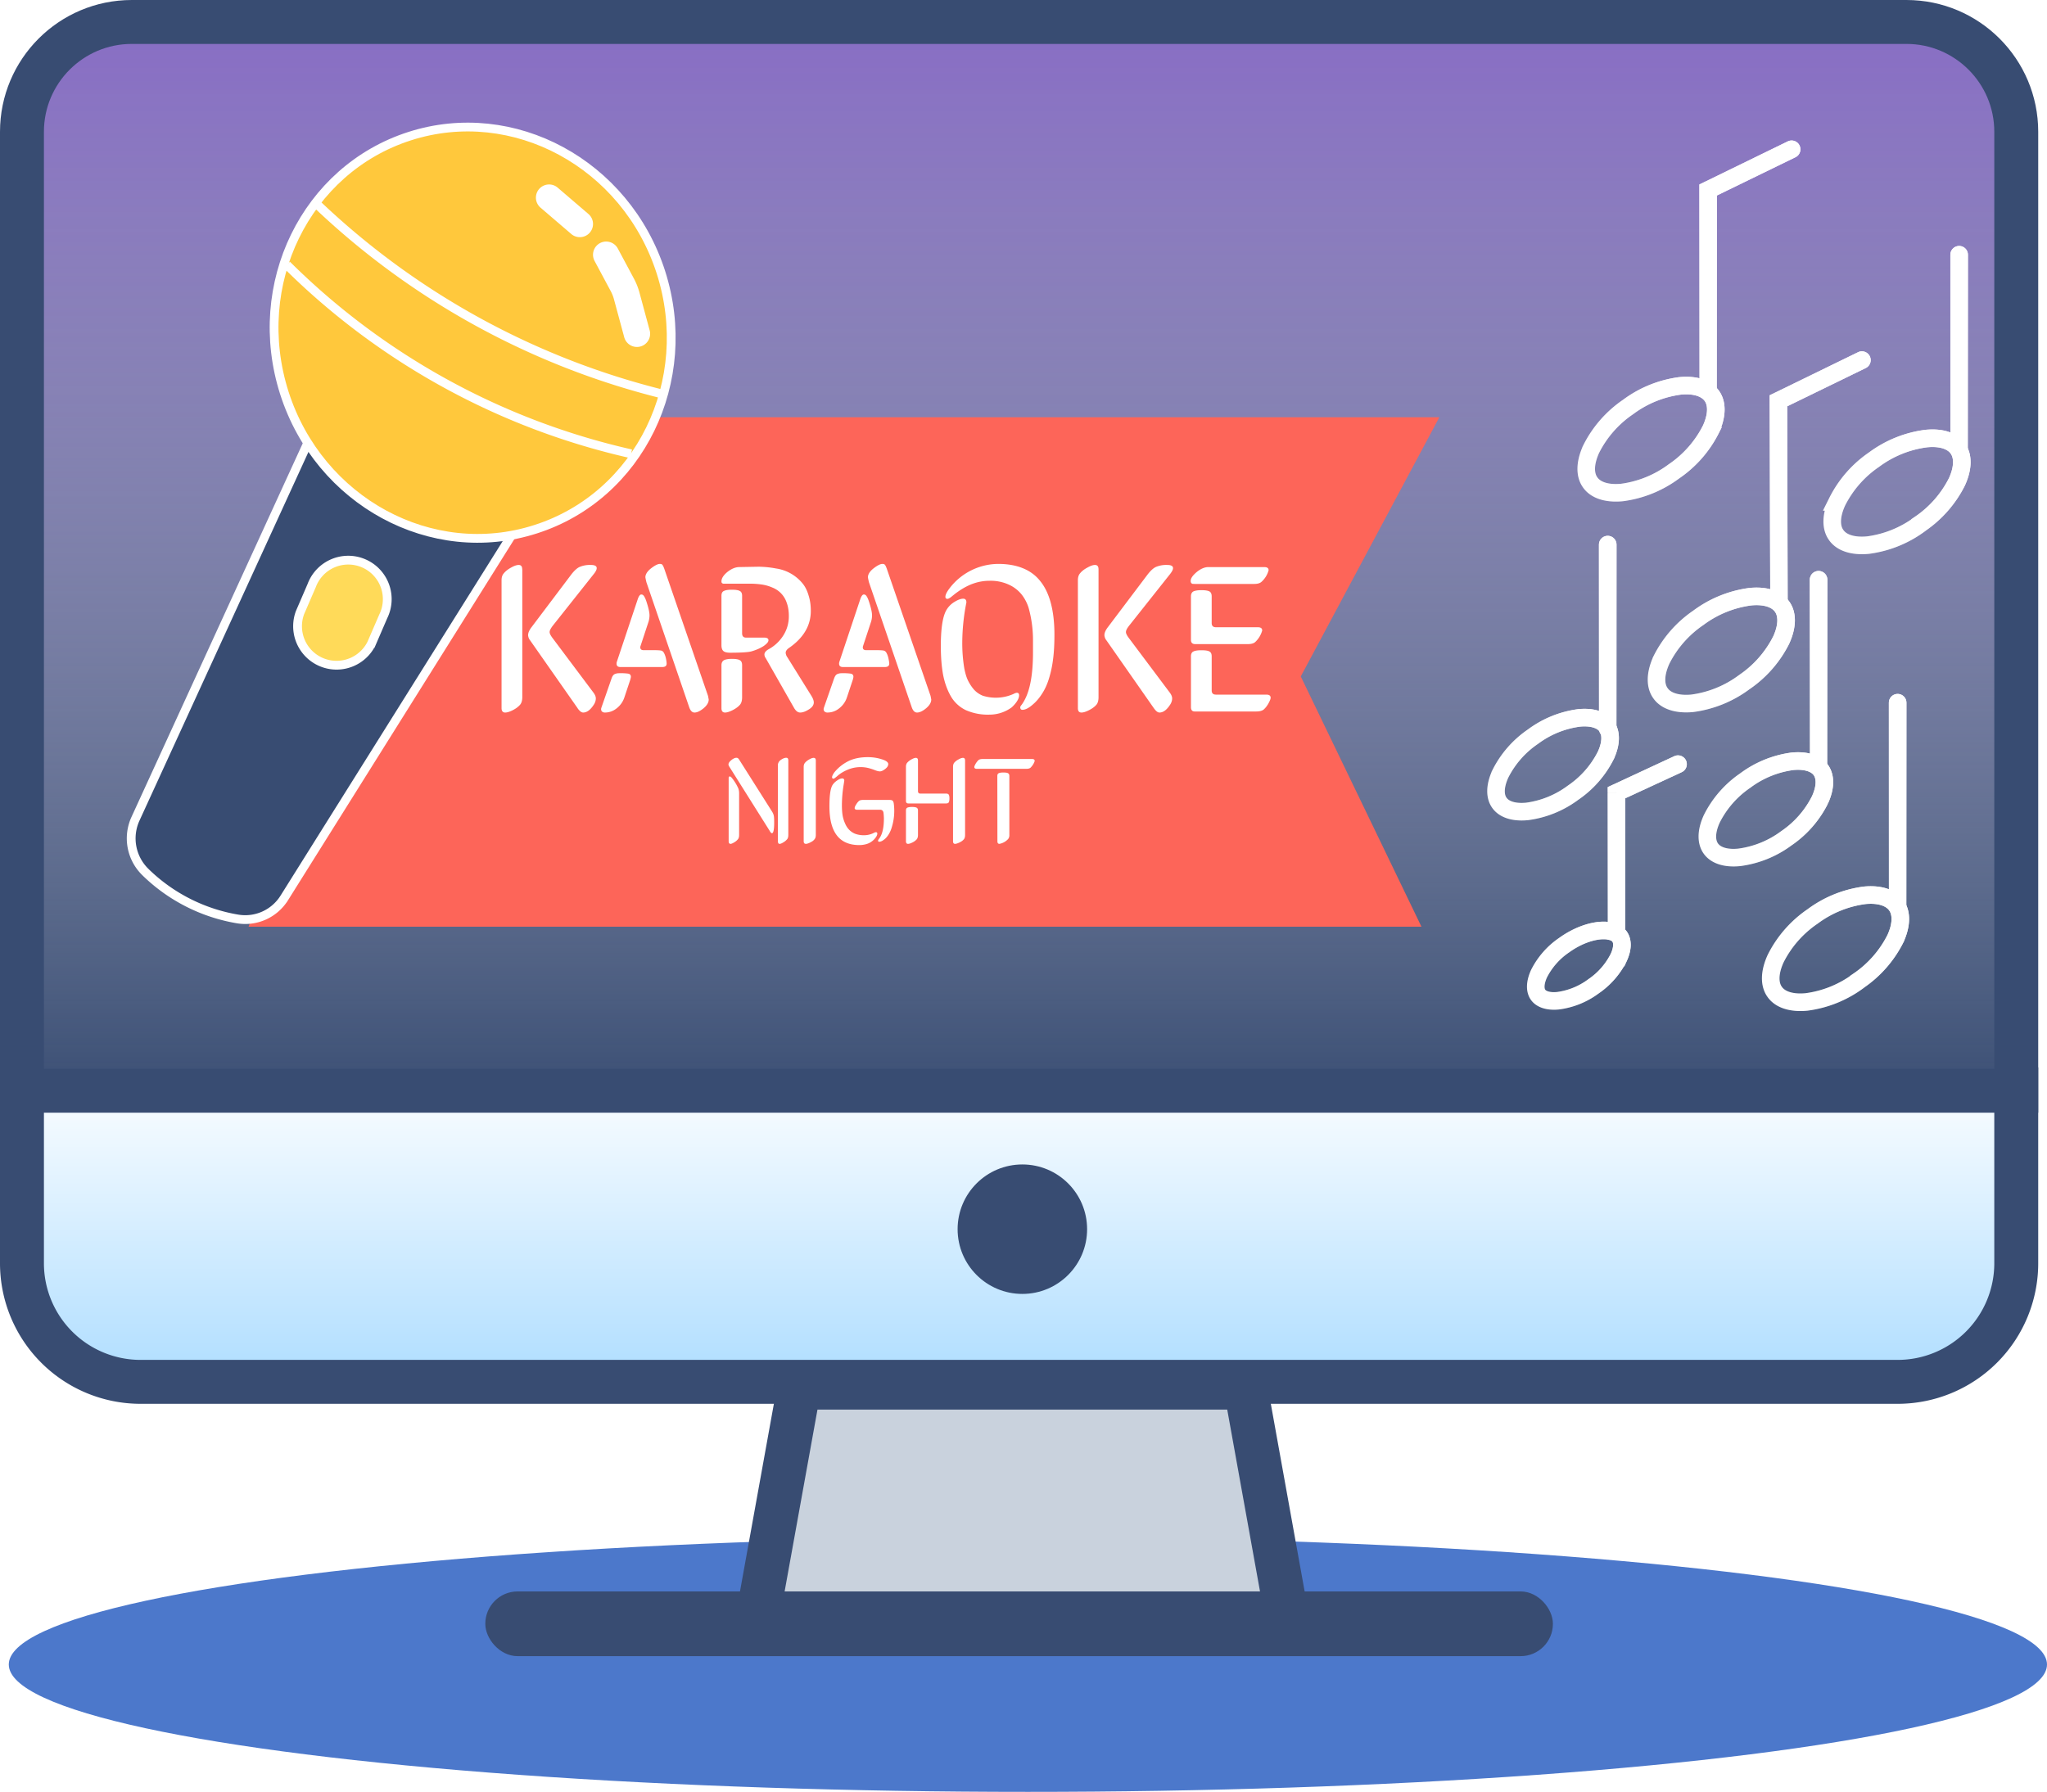
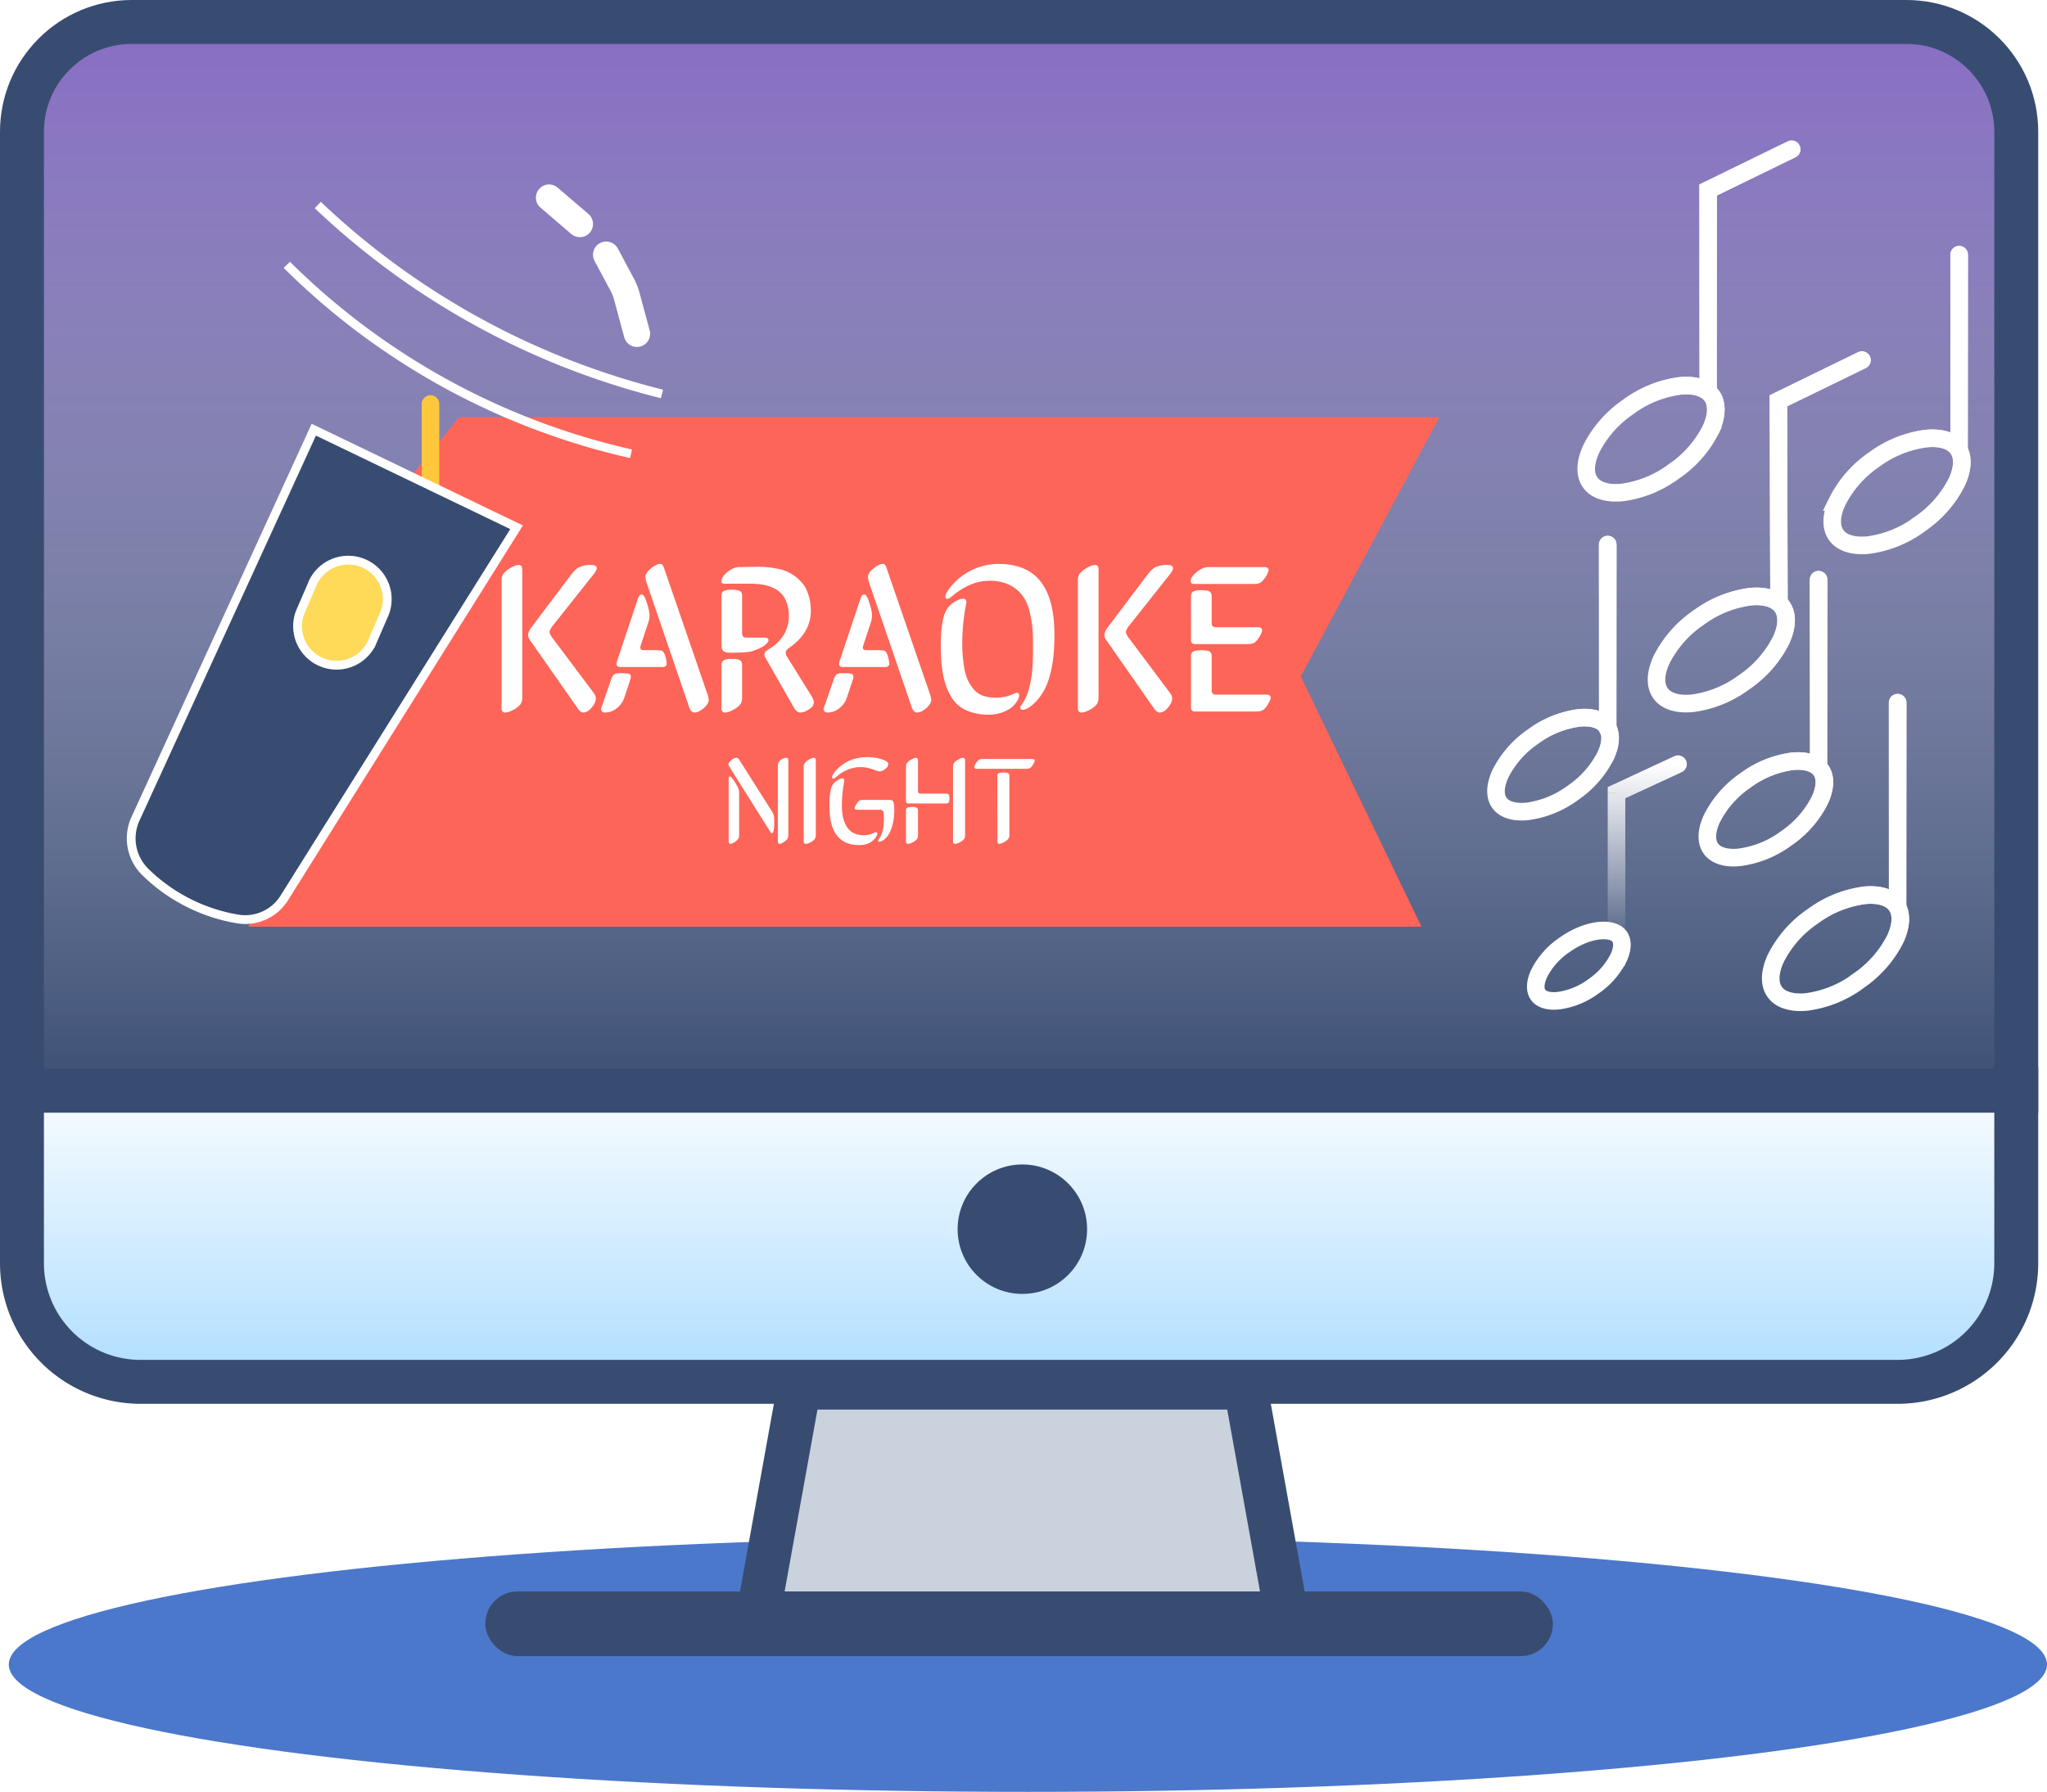
<svg xmlns="http://www.w3.org/2000/svg" fill="none" viewBox="0 0 233 204">
  <ellipse cx="117" cy="189.5" rx="116" ry="14.5" fill="#4C78CB" />
  <path d="M86.17 184.5l4.79-26.52h50.82l4.78 26.52H86.17z" fill="#C9D2DD" stroke="#384C72" stroke-width="5" />
  <rect x="55.74" y="181.68" width="120.52" height="6.37" rx="3.18" fill="#384C72" stroke="#384C72" />
  <path d="M2.5 124.02h227v19.8a13.5 13.5 0 01-13.5 13.5H16a13.5 13.5 0 01-13.5-13.5v-19.8z" fill="#A9DBFF" />
  <path d="M2.5 124.02h227v19.8a13.5 13.5 0 01-13.5 13.5H16a13.5 13.5 0 01-13.5-13.5v-19.8z" fill="url(#paint0_linear)" />
  <path d="M2.5 124.02h227v19.8a13.5 13.5 0 01-13.5 13.5H16a13.5 13.5 0 01-13.5-13.5v-19.8z" stroke="#384C72" stroke-width="5" />
  <path d="M15 2.5h202c6.9 0 12.5 5.6 12.5 12.5v109.18H2.5V15C2.5 8.1 8.1 2.5 15 2.5z" fill="#384C72" />
  <path d="M15 2.5h202c6.9 0 12.5 5.6 12.5 12.5v109.18H2.5V15C2.5 8.1 8.1 2.5 15 2.5z" fill="url(#paint1_linear)" />
  <path d="M15 2.5h202c6.9 0 12.5 5.6 12.5 12.5v109.18H2.5V15C2.5 8.1 8.1 2.5 15 2.5z" stroke="#384C72" stroke-width="5" />
  <circle cx="116.37" cy="139.94" r="6.87" fill="#384C72" stroke="#384C72" />
  <path d="M163 48H52.5L46 56l-17 49h132l-13.5-28L163 48z" fill="#FD6559" stroke="#FD6559" />
  <path d="M202.43 45.63l-.44-.9-.56.27v.63h1zm9.94-3.73a1 1 0 00-.88-1.8l.88 1.8zm-8.87 26.6l-.04-8.67-.03-14.2h-2l.03 14.2.04 8.67h2zm-.63-21.97l9.5-4.63-.88-1.8-9.5 4.63.88 1.8z" fill="#fff" />
  <path d="M202.43 45.63l-.44-.9-.56.27v.63h1zm9.94-3.73a1 1 0 00-.88-1.8l.88 1.8zm-8.87 26.6l-.04-8.67-.03-14.2h-2l.03 14.2.04 8.67h2zm-.63-21.97l9.5-4.63-.88-1.8-9.5 4.63.88 1.8z" fill="url(#paint2_linear)" />
-   <path d="M184 90.25l-.42-.91-.58.27v.64h1zm7.42-2.34a1 1 0 10-.84-1.82l.84 1.82zM185 107v-.01-.01-.01-.01-.01-.01-.01-.01-.01-.01-.02-.01-.02-.01-.01-.01-.01-.01-.01-.01-.01-.01-.01-.01-.02-.02-.01-.01-.01-.02-.02-.02-.02-.02-.02-.02-.01-.02-.01-.02-.01-.02-.01-.02-.02-.01-.02-.01-.02-.02-.02-.01-.02-.02-.02-.01-.02-.02-.02-.02-.02-.02-.02-.02-.02-.02-.02-.02-.02-.02-.02-.02-.02-.02-.02-.03-.02-.02-.02-.02-.03-.02-.02-.03-.02-.02-.03-.02-.03-.02-.02-.03-.02-.03-.02-.03-.02-.03-.02-.03-.03-.02-.03-.03-.02-.03-.02-.03-.03-.03-.02-.03-.03-.03-.02-.03-.03-.03-.03-.03-.03-.03-.02-.03-.03-.03-.03-.03-.03-.03-.03-.03-.03-.03-.03-.04-.03-.03-.03-.03-.03-.03-.04-.03-.03-.03-.03-.04-.03-.03-.04-.03-.03-.03-.04-.03-.03-.04-.03-.04-.03-.03-.04-.03-.04-.03-.04-.03-.04-.03-.04-.03-.04-.03-.04-.03-.04-.03-.04-.04-.03-.04-.04-.03-.04-.04-.03-.04-.04-.03-.04-.04-.03-.04-.04-.04-.03-.04-.04-.04-.04-.03-.04-.04-.04-.04-.03-.04-.04-.04-.04-.04-.04-.04-.04-.04-.03-.04-.04-.04-.04-.04-.04-.04-.04-.04-.04-.04-.04-.04-.04-.04-.04-.04-.04-.04-.04-.04-.04-.05-.04-.04-.04-.04-.04-.04-.04-.04-.04-.05-.04-.04-.04-.04-.04-.04-.05-.04-.04-.04-.04-.04-.05-.04-.04-.04-.04-.05-.04-.04-.04-.04-.05V99v-.04-.04-.05-.04-.04-.04-.05-.04-.04-.04-.05-.04-.04-.04-.05-.04-.04-.04-.05-.04-.04-.04V98v-.04-.04-.05-.04-.04-.04-.05-.04-.04-.05-.04-.04-.05-.04-.04-.04-.05-.04-.04-.05-.04-.04-.04-.05-.04-.04-.05-.04-.04-.05-.04-.04-.04-.05-.04-.04-.05-.04-.04-.04-.05-.04-.04-.05-.04-.04V96v-.05-.04-.04-.05-.04-.04-.04-.05-.04-.04-.04-.05-.04-.04-.04-.05-.04-.04-.04-.05-.04-.04-.04-.04-.05-.04-.04-.04-.04-.05-.04-.04-.04-.04-.05-.04-.04-.04-.04-.04-.04-.05-.04-.04-.04-.04-.04-.04-.04-.05-.04-.04-.04-.04-.04-.04-.04-.04-.04-.04-.04-.04-.04-.04-.04-.04-.04-.04-.04-.04-.04V93v-.04-.04-.04-.04-.04-.04-.04-.04-.04-.04-.03-.04-.04-.04-.04-.04-.04-.03-.04-.04-.04-.04-.04-.03-.04V92v-.04-.03-.04-.04-.04-.03-.04-.04-.03-.04-.04-.03-.04-.04-.03-.04-.03-.04-.04-.03-.04-.03-.04-.03-.04-.03-.04V91v-.04-.03-.04-.03-.04-.03-.04-.03-.03-.04-.03-.03-.04-.03-.03-.04-.03-.03-.04-.03-.03-.03h-2V107h2zm-.58-15.85l7-3.24-.84-1.82-7 3.25.84 1.81z" fill="#fff" />
  <path d="M184 90.25l-.42-.91-.58.27v.64h1zm7.42-2.34a1 1 0 10-.84-1.82l.84 1.82zM185 107v-.01-.01-.01-.01-.01-.01-.01-.01-.01-.01-.02-.01-.02-.01-.01-.01-.01-.01-.01-.01-.01-.01-.01-.01-.02-.02-.01-.01-.01-.02-.02-.02-.02-.02-.02-.02-.01-.02-.01-.02-.01-.02-.01-.02-.02-.01-.02-.01-.02-.02-.02-.01-.02-.02-.02-.01-.02-.02-.02-.02-.02-.02-.02-.02-.02-.02-.02-.02-.02-.02-.02-.02-.02-.02-.02-.03-.02-.02-.02-.02-.03-.02-.02-.03-.02-.02-.03-.02-.03-.02-.02-.03-.02-.03-.02-.03-.02-.03-.02-.03-.03-.02-.03-.03-.02-.03-.02-.03-.03-.03-.02-.03-.03-.03-.02-.03-.03-.03-.03-.03-.03-.03-.02-.03-.03-.03-.03-.03-.03-.03-.03-.03-.03-.03-.03-.04-.03-.03-.03-.03-.03-.03-.04-.03-.03-.03-.03-.04-.03-.03-.04-.03-.03-.03-.04-.03-.03-.04-.03-.04-.03-.03-.04-.03-.04-.03-.04-.03-.04-.03-.04-.03-.04-.03-.04-.03-.04-.03-.04-.04-.03-.04-.04-.03-.04-.04-.03-.04-.04-.03-.04-.04-.03-.04-.04-.04-.03-.04-.04-.04-.04-.03-.04-.04-.04-.04-.03-.04-.04-.04-.04-.04-.04-.04-.04-.04-.03-.04-.04-.04-.04-.04-.04-.04-.04-.04-.04-.04-.04-.04-.04-.04-.04-.04-.04-.04-.04-.04-.04-.05-.04-.04-.04-.04-.04-.04-.04-.04-.04-.05-.04-.04-.04-.04-.04-.04-.05-.04-.04-.04-.04-.04-.05-.04-.04-.04-.04-.05-.04-.04-.04-.04-.05V99v-.04-.04-.05-.04-.04-.04-.05-.04-.04-.04-.05-.04-.04-.04-.05-.04-.04-.04-.05-.04-.04-.04V98v-.04-.04-.05-.04-.04-.04-.05-.04-.04-.05-.04-.04-.05-.04-.04-.04-.05-.04-.04-.05-.04-.04-.04-.05-.04-.04-.05-.04-.04-.05-.04-.04-.04-.05-.04-.04-.05-.04-.04-.04-.05-.04-.04-.05-.04-.04V96v-.05-.04-.04-.05-.04-.04-.04-.05-.04-.04-.04-.05-.04-.04-.04-.05-.04-.04-.04-.05-.04-.04-.04-.04-.05-.04-.04-.04-.04-.05-.04-.04-.04-.04-.05-.04-.04-.04-.04-.04-.04-.05-.04-.04-.04-.04-.04-.04-.04-.05-.04-.04-.04-.04-.04-.04-.04-.04-.04-.04-.04-.04-.04-.04-.04-.04-.04-.04-.04-.04-.04V93v-.04-.04-.04-.04-.04-.04-.04-.04-.04-.04-.03-.04-.04-.04-.04-.04-.04-.03-.04-.04-.04-.04-.04-.03-.04V92v-.04-.03-.04-.04-.04-.03-.04-.04-.03-.04-.04-.03-.04-.04-.03-.04-.03-.04-.04-.03-.04-.03-.04-.03-.04-.03-.04V91v-.04-.03-.04-.03-.04-.03-.04-.03-.03-.04-.03-.03-.04-.03-.03-.04-.03-.03-.04-.03-.03-.03h-2V107h2zm-.58-15.85l7-3.24-.84-1.82-7 3.25.84 1.81z" fill="url(#paint3_linear)" />
  <path d="M194.43 21.63l-.44-.9-.56.27v.63h1zm9.94-3.73a1 1 0 00-.88-1.8l.88 1.8zm-8.94 26.6v-.01-.01-.01-.01-.01-.01-.01-.01-.01-.01-.01-.02-.02-.02-.02-.01-.01-.01-.02-.02-.01-.02-.01-.01-.02-.01-.02-.01-.02-.01-.02-.02-.01-.02-.02V44v-.02-.02-.02-.02-.01-.02-.02-.02-.02-.02-.02-.02-.02-.02-.03-.02-.02-.02-.02-.03-.02-.02-.03-.02-.02-.03-.02-.03-.02-.03-.02-.03-.02-.03-.03-.02-.03-.03-.02-.03-.03-.03V43v-.03-.02-.03-.03-.03-.03-.03-.03-.03-.03-.03-.04-.03-.03-.03-.03-.03-.04-.03-.03-.04-.03-.03-.04-.03-.03-.04-.03-.04-.03V42v-.03-.04-.04-.03-.04-.03-.04-.04-.03-.04-.04-.04-.04-.03-.04-.04-.04-.04-.04-.04-.04-.03-.04-.04-.04-.05-.04-.04-.04-.04-.04-.04-.04-.04-.05-.04-.04-.04-.05-.04-.04-.05-.04-.04-.05-.04-.04-.05-.04V40v-.04-.05-.04-.05-.04-.05-.04-.05-.04-.05-.05-.04-.05-.05-.04-.05-.05-.04-.05-.05-.05-.05-.04-.05-.05-.05-.05-.05-.04-.05-.05-.05-.05-.05-.05-.05-.05-.05-.05-.05-.05V38v-.05-.05-.05-.05-.06-.05-.05-.05-.05-.05-.05-.06-.05-.05-.05-.05-.06-.05-.05-.06-.05-.05-.05-.06-.05-.05-.06-.05-.05-.06-.05-.06-.05-.05-.06-.05-.06V36v-.06-.05-.06-.05-.06-.05-.06-.05-.06-.05-.06-.05-.06-.05-.06-.06-.05V35v-.05-.06-.06-.05-.06-.05-.06-.06-.05-.06-.06-.05-.06-.06-.05-.06-.06-.06-.05-.06-.06-.05-.06-.06-.06-.05-.06-.06-.06-.05-.06-.06-.06-.06-.05-.06-.06-.06-.05-.06-.06-.06-.06-.06-.05-.06-.06-.06-.06-.05-.06-.06-.06-.06-.06-.06-.05-.06-.06-.06-.06-.06-.06-.05-.06-.06-.06-.06-.06-.06-.05-.06-.06-.06-.06-.06-.06-.05-.06-.06-.06-.06-.06-.06-.06-.05-.06-.06-.06-.06-.06-.06-.05-.06-.06-.06-.06-.06-.05-.06-.06-.06-.06-.06-.05-.06-.06-.06-.06-.06-.05-.06-.06-.06-.06-.05-.06-.06-.06-.06V28v-.06-.06-.06-.05-.06-.06-.06-.05-.06-.06-.06-.05-.06-.06-.05-.06V27v-.05-.06-.06-.05-.06-.06-.05-.06-.06-.05-.06-.06-.05-.06-.05-.06-.06V26v-.06-.05-.06-.05-.06-.05-.06-.05-.06-.05-.06-.05-.06-.05-.06-.05-.06-.05-.06-.05-.05-.06-.05-.05-.06-.05-.06-.05-.05-.06-.05-.05-.05-.06-.05-.05V24v-.06-.05-.05-.05-.05-.06-.05-.05-.05-.05-.05-.05-.05-.06-.05-.05-.05-.05-.05-.05-.05-.05-.05-.05-.05-.05-.04-.05-.05-.05-.05-.05-.05-.04-.05-.05-.05-.05-.04V22v-.05-.04-.05-.05-.04-.05-.05-.04h-2V44.5h2zm-.56-21.97l9.5-4.63-.88-1.8-9.5 4.63.88 1.8z" fill="#fff" />
  <path d="M194.43 21.63l-.44-.9-.56.27v.63h1zm9.94-3.73a1 1 0 00-.88-1.8l.88 1.8zm-8.94 26.6v-.01-.01-.01-.01-.01-.01-.01-.01-.01-.01-.01-.02-.02-.02-.02-.01-.01-.01-.02-.02-.01-.02-.01-.01-.02-.01-.02-.01-.02-.01-.02-.02-.01-.02-.02V44v-.02-.02-.02-.02-.01-.02-.02-.02-.02-.02-.02-.02-.02-.02-.03-.02-.02-.02-.02-.03-.02-.02-.03-.02-.02-.03-.02-.03-.02-.03-.02-.03-.02-.03-.03-.02-.03-.03-.02-.03-.03-.03V43v-.03-.02-.03-.03-.03-.03-.03-.03-.03-.03-.03-.04-.03-.03-.03-.03-.03-.04-.03-.03-.04-.03-.03-.04-.03-.03-.04-.03-.04-.03V42v-.03-.04-.04-.03-.04-.03-.04-.04-.03-.04-.04-.04-.04-.03-.04-.04-.04-.04-.04-.04-.04-.03-.04-.04-.04-.05-.04-.04-.04-.04-.04-.04-.04-.04-.05-.04-.04-.04-.05-.04-.04-.05-.04-.04-.05-.04-.04-.05-.04V40v-.04-.05-.04-.05-.04-.05-.04-.05-.04-.05-.05-.04-.05-.05-.04-.05-.05-.04-.05-.05-.05-.05-.04-.05-.05-.05-.05-.05-.04-.05-.05-.05-.05-.05-.05-.05-.05-.05-.05-.05-.05V38v-.05-.05-.05-.05-.06-.05-.05-.05-.05-.05-.05-.06-.05-.05-.05-.05-.06-.05-.05-.06-.05-.05-.05-.06-.05-.05-.06-.05-.05-.06-.05-.06-.05-.05-.06-.05-.06V36v-.06-.05-.06-.05-.06-.05-.06-.05-.06-.05-.06-.05-.06-.05-.06-.06-.05V35v-.05-.06-.06-.05-.06-.05-.06-.06-.05-.06-.06-.05-.06-.06-.05-.06-.06-.06-.05-.06-.06-.05-.06-.06-.06-.05-.06-.06-.06-.05-.06-.06-.06-.06-.05-.06-.06-.06-.05-.06-.06-.06-.06-.06-.05-.06-.06-.06-.06-.05-.06-.06-.06-.06-.06-.06-.05-.06-.06-.06-.06-.06-.06-.05-.06-.06-.06-.06-.06-.06-.05-.06-.06-.06-.06-.06-.06-.05-.06-.06-.06-.06-.06-.06-.06-.05-.06-.06-.06-.06-.06-.06-.05-.06-.06-.06-.06-.06-.05-.06-.06-.06-.06-.06-.05-.06-.06-.06-.06-.06-.05-.06-.06-.06-.06-.05-.06-.06-.06-.06V28v-.06-.06-.06-.05-.06-.06-.06-.05-.06-.06-.06-.05-.06-.06-.05-.06V27v-.05-.06-.06-.05-.06-.06-.05-.06-.06-.05-.06-.06-.05-.06-.05-.06-.06V26v-.06-.05-.06-.05-.06-.05-.06-.05-.06-.05-.06-.05-.06-.05-.06-.05-.06-.05-.06-.05-.05-.06-.05-.05-.06-.05-.06-.05-.05-.06-.05-.05-.05-.06-.05-.05V24v-.06-.05-.05-.05-.05-.06-.05-.05-.05-.05-.05-.05-.05-.06-.05-.05-.05-.05-.05-.05-.05-.05-.05-.05-.05-.05-.04-.05-.05-.05-.05-.05-.05-.04-.05-.05-.05-.05-.04V22v-.05-.04-.05-.05-.04-.05-.05-.04h-2V44.5h2zm-.56-21.97l9.5-4.63-.88-1.8-9.5 4.63.88 1.8z" fill="url(#paint4_linear)" />
  <path d="M216 103V80" stroke="#fff" stroke-width="2" stroke-linecap="round" />
  <path d="M216 103V80" stroke="url(#paint5_linear)" stroke-width="2" stroke-linecap="round" />
  <path d="M183 83V62" stroke="#fff" stroke-width="2" stroke-linecap="round" />
  <path d="M183 83V62" stroke="url(#paint6_linear)" stroke-width="2" stroke-linecap="round" />
  <path d="M49 69.87V46" stroke="#FFC83C" stroke-width="2" stroke-linecap="round" />
  <path d="M207 87V66" stroke="#fff" stroke-width="2" stroke-linecap="round" />
  <path d="M207 87V66" stroke="url(#paint7_linear)" stroke-width="2" stroke-linecap="round" />
  <path d="M223 51V29" stroke="#fff" stroke-width="2" stroke-linecap="round" />
  <path d="M223 51V29" stroke="url(#paint8_linear)" stroke-width="2" stroke-linecap="round" />
  <path d="M15.42 93.22l20.3-44.3L58.8 60.03l-26.45 42.21a5.24 5.24 0 01-5.31 2.38 19.66 19.66 0 01-10.39-5.24l-.09-.09a5.35 5.35 0 01-1.14-6.07z" fill="#384C72" stroke="#fff" />
-   <path d="M75.23 31c3.96 12.39-2.44 25.47-14.26 29.25-11.81 3.8-24.63-3.13-28.6-15.5-3.96-12.38 2.44-25.46 14.26-29.25 11.81-3.79 24.63 3.13 28.6 15.5z" fill="#FFC83C" stroke="#fff" />
  <path d="M62.5 22.5l3.5 3m3 3.5l1.83 3.42a6 6 0 01.5 1.25L72.5 38" stroke="#fff" stroke-width="3" stroke-linecap="round" />
  <path d="M36.17 23.34v0a87.63 87.63 0 0038.25 21.27l.93.24m-42.7-14.7l.22.22a80.85 80.85 0 0038.96 21.29v0" stroke="#fff" />
  <path d="M34.15 69.74l1.33-3.08a4.44 4.44 0 118.14 3.52l-1.33 3.08a4.44 4.44 0 01-8.14-3.52z" fill="#FFDA59" stroke="#fff" />
  <g filter="url(#filter0_b)">
    <path d="M59.45 64.83v14.54c0 .38-.09.67-.25.86-.2.23-.47.44-.83.62-.35.18-.64.27-.87.27-.27 0-.41-.17-.41-.5V66.06c0-.33.08-.59.25-.78.2-.25.48-.47.83-.66.35-.2.64-.3.87-.3.27 0 .4.16.4.5zm6.3 15.8l-5.39-7.7a1.1 1.1 0 01-.25-.61c0-.28.14-.59.41-.94l4.42-5.86c.37-.5.7-.81 1-.96a3 3 0 011.33-.24c.43 0 .65.12.65.36 0 .17-.11.4-.34.68l-4.68 5.9c-.22.3-.34.52-.34.7 0 .16.12.4.35.7l4.67 6.23c.16.23.24.43.24.62 0 .22-.06.44-.2.67-.39.62-.8.94-1.24.94-.2 0-.4-.16-.63-.48zm5.99-3.24l-.66 1.98c-.16.5-.45.92-.86 1.25-.4.33-.86.5-1.37.5a.48.48 0 01-.31-.1c-.08-.07-.12-.16-.12-.29 0-.05.02-.12.05-.21l1.12-3.22c.06-.17.11-.3.18-.38a.5.5 0 01.26-.2c.11-.04.21-.06.3-.07a6.45 6.45 0 011.16.04c.12.02.2.06.25.13.04.05.07.13.07.23 0 .07-.03.18-.07.34zm3.85-12.7l5 14.53.08.42c0 .34-.2.67-.59 1-.4.32-.73.48-1.03.48-.26 0-.46-.2-.6-.6l-4.87-14.23a9.27 9.27 0 01-.12-.56c0-.34.21-.68.64-1.02.44-.34.78-.51 1.01-.51.13 0 .23.03.28.1.06.06.13.2.2.4zm-.2 11.25h-4.77c-.3 0-.44-.13-.44-.39a.7.7 0 01.04-.23l2.4-7.19c.12-.3.24-.45.38-.45.13 0 .24.07.33.23.1.15.2.4.3.73.2.63.3 1.1.3 1.41 0 .22-.03.45-.1.7l-.92 2.79a.45.45 0 00-.03.16c0 .21.13.32.37.32h1.22c.4 0 .66.02.8.05.15.04.26.15.34.33.08.16.15.36.2.61.05.24.07.42.07.54 0 .26-.16.39-.5.39zm14.4-5.78c0-.59-.08-1.1-.24-1.53a2.79 2.79 0 00-1.61-1.73c-.39-.17-.8-.29-1.2-.35-.41-.06-.87-.1-1.38-.1H82.33a.3.3 0 01-.16-.08.28.28 0 01-.05-.18c0-.34.22-.69.66-1.06.45-.36.9-.56 1.35-.57l2.23-.04a11.34 11.34 0 011.97.2 4.78 4.78 0 013.1 1.8c.25.33.46.76.61 1.28.17.53.25 1.11.25 1.75 0 1.67-.83 3.08-2.5 4.23-.24.17-.36.35-.36.54a1 1 0 00.2.52l2.74 4.4c.17.28.26.53.26.73 0 .31-.2.59-.62.83-.34.21-.65.32-.93.32-.26 0-.48-.17-.68-.5l-3.24-5.69a.74.74 0 01-.15-.41c0-.22.15-.41.45-.59a4.55 4.55 0 001.73-1.63c.4-.65.6-1.37.6-2.14zm-7.67 3.3v-5.63c0-.28.09-.47.28-.55.2-.1.49-.14.89-.14.44 0 .74.04.91.14.18.08.27.27.27.55v4.26c0 .34.15.5.45.5h2.05c.33 0 .5.1.5.3 0 .19-.18.4-.55.66-.37.24-.82.44-1.36.6-.33.1-1.14.16-2.44.16-.4 0-.66-.07-.8-.21-.14-.14-.2-.36-.2-.65zm2.35 2.28v3.63c0 .38-.08.67-.24.86-.2.23-.48.44-.84.62-.35.18-.64.27-.86.27-.28 0-.41-.17-.41-.5v-4.88c0-.28.1-.47.29-.58.2-.1.5-.15.9-.15.43 0 .73.05.9.15.18.1.26.29.26.58zm12.6 1.65l-.66 1.98c-.16.5-.45.92-.86 1.25-.4.33-.86.5-1.37.5a.48.48 0 01-.31-.1c-.08-.07-.12-.16-.12-.29 0-.05.02-.12.05-.21l1.12-3.22c.06-.17.12-.3.18-.38a.5.5 0 01.26-.2c.11-.04.21-.06.3-.07a6.45 6.45 0 011.16.04c.12.02.2.06.25.13.04.05.07.13.07.23 0 .07-.03.18-.07.34zm3.85-12.7l5 14.53.08.42c0 .34-.2.67-.59 1-.39.32-.73.48-1.03.48-.26 0-.46-.2-.6-.6l-4.87-14.23a9.27 9.27 0 01-.12-.56c0-.34.21-.68.64-1.02.44-.34.78-.51 1.01-.51.13 0 .23.03.28.1.06.06.13.2.2.4zm-.2 11.25h-4.77c-.3 0-.44-.13-.44-.39a.7.7 0 01.04-.23l2.4-7.19c.12-.3.24-.45.38-.45.13 0 .24.07.33.23.1.15.2.4.3.73.2.63.3 1.1.3 1.41 0 .22-.03.45-.1.7l-.92 2.79a.46.46 0 00-.03.16c0 .21.13.32.37.32h1.22c.4 0 .67.02.8.05.15.04.26.15.34.33.08.16.15.36.2.61.05.24.08.42.08.54 0 .26-.17.39-.5.39zm19.3-3.67c0 1.05-.05 2-.16 2.82a12.5 12.5 0 01-.48 2.22c-.2.64-.46 1.2-.77 1.67-.3.47-.64.88-1.03 1.21-.47.42-.87.62-1.2.62-.17 0-.25-.1-.25-.3 0-.05.06-.16.18-.3.11-.16.23-.35.34-.56.62-1.18.93-2.97.93-5.36v-1.5a13.67 13.67 0 00-.49-3.56 4.72 4.72 0 00-.82-1.57 4 4 0 00-1.44-1.1 4.96 4.96 0 00-2.2-.44c-.7 0-1.36.13-2.02.38-.66.26-1.3.64-1.96 1.15l-.37.3c-.07.06-.15.11-.24.16a.47.47 0 01-.18.07c-.17 0-.25-.08-.25-.23 0-.25.17-.58.5-1.01a7.03 7.03 0 015.5-2.74c1.06 0 2 .16 2.79.48.8.32 1.47.8 2 1.47.54.66.94 1.5 1.21 2.51.27 1.02.41 2.22.41 3.6zM110 68.59a23.87 23.87 0 00-.47 4.51 17.6 17.6 0 00.23 2.99c.1.5.22.95.4 1.34.18.37.4.72.67 1.04.27.31.6.55 1.02.73a4.94 4.94 0 003.5-.19c.19-.1.32-.14.4-.14.16 0 .25.1.25.28 0 .2-.07.41-.22.65-.15.25-.36.49-.62.73a4.28 4.28 0 01-2.54.83 6.22 6.22 0 01-2.68-.51 3.93 3.93 0 01-1.71-1.58c-.4-.7-.7-1.52-.88-2.44-.17-.92-.26-2.02-.26-3.3 0-1.92.2-3.26.59-4 .22-.4.53-.74.94-.99.4-.25.74-.38 1.02-.38.24 0 .36.14.36.43zm15.04-3.76v14.54c0 .38-.08.67-.24.86-.2.23-.48.44-.84.62-.35.18-.64.27-.86.27-.28 0-.41-.17-.41-.5V66.06c0-.33.08-.59.24-.78.2-.25.48-.47.84-.66.35-.2.64-.3.86-.3.28 0 .41.16.41.5zm6.3 15.8l-5.38-7.7a1.09 1.09 0 01-.25-.61c0-.28.14-.59.41-.94l4.42-5.86c.37-.5.7-.81 1-.96a3 3 0 011.33-.24c.43 0 .65.12.65.36 0 .17-.12.4-.34.68l-4.68 5.9c-.23.3-.34.52-.34.7 0 .16.12.4.35.7l4.67 6.23c.16.23.24.43.24.62 0 .22-.06.44-.2.67-.39.62-.8.94-1.24.94-.2 0-.4-.16-.63-.48zm6.24-16.07h6.32c.33 0 .5.12.5.36a2.73 2.73 0 01-.8 1.31c-.18.17-.46.25-.85.25H136l-.26-.01a.32.32 0 01-.15-.1.4.4 0 01-.06-.24c0-.29.23-.62.68-1 .46-.38.91-.57 1.35-.57zm-2.02 15.94v-5.78c0-.28.1-.47.28-.55.2-.1.5-.14.9-.14.45 0 .75.04.92.14.17.08.26.27.26.55v3.88c0 .32.16.48.48.48h5.73c.34 0 .5.12.5.36 0 .11-.07.31-.23.61-.16.29-.34.53-.55.72-.18.15-.47.23-.87.23h-7c-.28 0-.42-.17-.42-.5zm0-7.66V67.9c0-.28.1-.47.28-.57.2-.09.5-.14.9-.14.45 0 .75.05.92.14.17.09.26.28.26.57v3.03c0 .32.16.48.48.48h4.77c.34 0 .5.12.5.37a2.84 2.84 0 01-.79 1.31c-.17.16-.46.24-.86.24h-5.97c-.33 0-.49-.16-.49-.48z" fill="#fff" />
  </g>
  <path d="M88.54 95.7v-8.55c0-.26.11-.48.34-.64.23-.16.44-.24.62-.24.15 0 .23.1.23.3v8.48c0 .23-.05.4-.14.5-.12.14-.26.26-.44.36-.16.1-.3.16-.4.16-.04 0-.07 0-.1-.02-.02 0-.05-.04-.08-.1a.73.73 0 01-.03-.24zm-.9-1.06L83 87.26a.46.46 0 01-.08-.24c0-.1.05-.2.15-.32.28-.28.53-.43.77-.43.11 0 .22.08.3.22l3.71 5.86c.13.2.2.37.23.53.03.16.04.42.04.78 0 .8-.09 1.2-.25 1.2-.06 0-.13-.06-.22-.19a.14.14 0 01-.02-.03zm-3.62-4.93c.07.17.11.38.11.62v4.72c0 .23-.05.4-.14.5-.11.14-.26.26-.43.36-.18.1-.3.16-.4.16-.15 0-.22-.1-.22-.3v-7.2c0-.12.04-.17.13-.17.06 0 .12.04.2.12a5.22 5.22 0 01.75 1.2zm8.84-3.14v8.48c0 .22-.05.39-.15.5-.1.14-.27.26-.48.36-.2.1-.37.16-.5.16-.17 0-.25-.1-.25-.3V87.3c0-.19.05-.34.15-.46.12-.14.28-.27.48-.38.2-.12.38-.18.5-.18.17 0 .25.1.25.3zm3.24 2.3l-.07.46a14.65 14.65 0 00-.2 2.34c0 .4.02.76.07 1.1.05.32.14.63.27.93.12.29.27.54.46.74a2 2 0 00.7.48c.3.11.62.17.98.17a2.47 2.47 0 001.14-.26.7.7 0 01.25-.09c.1 0 .16.06.16.18 0 .05-.02.12-.06.22-.04.09-.11.2-.22.33a1.96 1.96 0 01-.97.63c-.25.07-.51.11-.8.11-2.27 0-3.4-1.46-3.4-4.4 0-1.18.1-1.98.33-2.4.12-.2.3-.39.54-.55.23-.16.43-.24.58-.24.16 0 .24.09.24.26zm4.1 3.32h-2.62c-.2 0-.3-.07-.3-.2a.9.9 0 01.14-.35c.1-.17.2-.31.33-.43.1-.1.27-.14.5-.14h3c.17 0 .28.03.34.08.07.05.11.15.14.3a6.36 6.36 0 01-.3 2.97c-.16.43-.38.78-.64 1.03-.27.25-.51.38-.72.38-.08 0-.12-.04-.12-.11 0-.04 0-.07.02-.1a.94.94 0 01.08-.12l.12-.17c.3-.49.44-1.2.44-2.16a6.8 6.8 0 00-.04-.59.66.66 0 00-.06-.22.35.35 0 00-.32-.17zm.9-5.18c0 .18-.11.36-.35.54-.23.18-.43.27-.6.27-.13 0-.3-.04-.51-.12a6.86 6.86 0 00-.75-.25 3.78 3.78 0 00-2.33.15c-.47.19-.89.43-1.24.74-.23.2-.39.31-.45.31-.1 0-.16-.06-.16-.17 0-.08.04-.19.12-.33a2 2 0 01.25-.35 4.85 4.85 0 011.6-1.2c.6-.27 1.3-.4 2.1-.4.55 0 1.08.08 1.58.24.5.15.75.34.75.57zm8.75-.44v8.48c0 .23-.05.4-.14.5-.11.14-.28.26-.49.36-.21.1-.38.16-.51.16-.16 0-.23-.1-.23-.3V87.3c0-.19.04-.34.13-.46.12-.14.28-.27.49-.38.2-.12.38-.18.51-.18.16 0 .24.1.24.3zm-2.16 4.9h-4.3c-.18 0-.27-.1-.27-.29V87.3c0-.19.04-.34.14-.46.12-.14.28-.27.48-.38.21-.12.38-.18.51-.18.16 0 .24.1.24.3v3.49c0 .19.1.28.28.28h2.92c.15 0 .25.04.3.12.05.08.08.22.08.43s-.03.36-.08.45c-.05.08-.15.12-.3.12zm-4.57 4.3v-3.5c0-.16.05-.27.16-.32.11-.05.29-.08.52-.08.25 0 .43.03.53.08.1.05.16.16.16.32v2.78c0 .22-.05.39-.14.5a1.5 1.5 0 01-.49.36c-.2.1-.37.16-.5.16-.17 0-.24-.1-.24-.3zm13.68-8.24h-5.6c-.2 0-.3-.07-.3-.21 0-.07.05-.18.14-.35.1-.17.2-.3.32-.42.11-.1.28-.14.51-.14h5.6c.2 0 .3.07.3.21 0 .06-.05.18-.14.35-.1.17-.2.3-.32.42-.11.1-.28.14-.51.14zm-3.27 8.24l-.01-7.42c0-.16.05-.27.16-.32.12-.06.29-.08.52-.08.26 0 .44.02.53.08.11.05.16.16.16.32v6.7a.7.7 0 01-.13.46 1.78 1.78 0 01-1 .56c-.16 0-.23-.1-.23-.3z" fill="#fff" />
  <path d="M198.54 77.66a12.66 12.66 0 01-5.92 2.41c-1.8.17-3.03-.31-3.61-1.14-.6-.82-.65-2.14.1-3.79a12.67 12.67 0 014.2-4.8 12.67 12.67 0 015.93-2.41c1.8-.17 3.02.31 3.61 1.14.59.82.65 2.14-.1 3.79a12.67 12.67 0 01-4.21 4.8z" stroke="#fff" stroke-width="2" />
  <path d="M198.54 77.66a12.66 12.66 0 01-5.92 2.41c-1.8.17-3.03-.31-3.61-1.14-.6-.82-.65-2.14.1-3.79a12.67 12.67 0 014.2-4.8 12.67 12.67 0 015.93-2.41c1.8-.17 3.02.31 3.61 1.14.59.82.65 2.14-.1 3.79a12.67 12.67 0 01-4.21 4.8z" stroke="url(#paint9_linear)" stroke-width="2" />
  <path d="M181.38 112.29a8.64 8.64 0 01-4.03 1.64c-1.22.12-1.96-.22-2.28-.68-.33-.46-.4-1.26.1-2.38a8.64 8.64 0 012.87-3.27c1.39-1 2.84-1.53 4.03-1.65 1.22-.11 1.96.22 2.28.68.33.46.41 1.27-.1 2.38a8.64 8.64 0 01-2.87 3.28z" stroke="#fff" stroke-width="2" />
-   <path d="M181.38 112.29a8.64 8.64 0 01-4.03 1.64c-1.22.12-1.96-.22-2.28-.68-.33-.46-.4-1.26.1-2.38a8.64 8.64 0 012.87-3.27c1.39-1 2.84-1.53 4.03-1.65 1.22-.11 1.96.22 2.28.68.33.46.41 1.27-.1 2.38a8.64 8.64 0 01-2.87 3.28z" stroke="url(#paint10_linear)" stroke-width="2" />
  <path d="M190.54 53.66a12.66 12.66 0 01-5.92 2.41c-1.8.17-3.03-.31-3.61-1.14-.6-.82-.65-2.14.1-3.79a12.67 12.67 0 014.2-4.8 12.67 12.67 0 015.93-2.41c1.8-.17 3.02.31 3.61 1.14.59.82.65 2.14-.1 3.79a12.67 12.67 0 01-4.21 4.8z" stroke="#fff" stroke-width="2" />
  <path d="M190.54 53.66a12.66 12.66 0 01-5.92 2.41c-1.8.17-3.03-.31-3.61-1.14-.6-.82-.65-2.14.1-3.79a12.67 12.67 0 014.2-4.8 12.67 12.67 0 015.93-2.41c1.8-.17 3.02.31 3.61 1.14.59.82.65 2.14-.1 3.79a12.67 12.67 0 01-4.21 4.8z" stroke="url(#paint11_linear)" stroke-width="2" />
  <path d="M211.54 111.67a12.66 12.66 0 01-5.92 2.4c-1.8.17-3.03-.31-3.61-1.14-.6-.82-.65-2.14.1-3.79a12.67 12.67 0 014.2-4.8 12.67 12.67 0 015.93-2.41c1.8-.17 3.02.31 3.61 1.14.59.82.65 2.14-.1 3.79a12.67 12.67 0 01-4.21 4.8z" stroke="#fff" stroke-width="2" />
  <path d="M211.54 111.67a12.66 12.66 0 01-5.92 2.4c-1.8.17-3.03-.31-3.61-1.14-.6-.82-.65-2.14.1-3.79a12.67 12.67 0 014.2-4.8 12.67 12.67 0 015.93-2.41c1.8-.17 3.02.31 3.61 1.14.59.82.65 2.14-.1 3.79a12.67 12.67 0 01-4.21 4.8z" stroke="url(#paint12_linear)" stroke-width="2" />
  <path d="M179.05 90.25a11.22 11.22 0 01-5.24 2.13c-1.6.15-2.65-.28-3.14-.98-.5-.69-.56-1.82.1-3.28a11.22 11.22 0 013.73-4.26 11.22 11.22 0 015.25-2.13c1.6-.15 2.64.28 3.14.97.49.7.56 1.83-.1 3.28a11.23 11.23 0 01-3.74 4.27z" stroke="#fff" stroke-width="2" />
  <path d="M179.05 90.25a11.22 11.22 0 01-5.24 2.13c-1.6.15-2.65-.28-3.14-.98-.5-.69-.56-1.82.1-3.28a11.22 11.22 0 013.73-4.26 11.22 11.22 0 015.25-2.13c1.6-.15 2.64.28 3.14.97.49.7.56 1.83-.1 3.28a11.23 11.23 0 01-3.74 4.27z" stroke="url(#paint13_linear)" stroke-width="2" />
  <path d="M218.54 59.66a12.66 12.66 0 01-5.92 2.4c-1.8.17-3.03-.31-3.61-1.14-.6-.82-.65-2.14.1-3.78a12.67 12.67 0 014.2-4.81 12.67 12.67 0 015.93-2.4c1.8-.18 3.02.3 3.61 1.13.59.82.65 2.14-.1 3.79a12.67 12.67 0 01-4.21 4.8z" stroke="#fff" stroke-width="2" />
  <path d="M218.54 59.66a12.66 12.66 0 01-5.92 2.4c-1.8.17-3.03-.31-3.61-1.14-.6-.82-.65-2.14.1-3.78a12.67 12.67 0 014.2-4.81 12.67 12.67 0 015.93-2.4c1.8-.18 3.02.3 3.61 1.13.59.82.65 2.14-.1 3.79a12.67 12.67 0 01-4.21 4.8z" stroke="url(#paint14_linear)" stroke-width="2" />
  <path d="M203.34 95.43a11.5 11.5 0 01-5.38 2.18c-1.63.16-2.71-.28-3.22-1-.52-.72-.58-1.89.1-3.38a11.5 11.5 0 013.82-4.37 11.5 11.5 0 015.38-2.19c1.63-.15 2.71.29 3.22 1 .52.73.58 1.9-.1 3.39a11.5 11.5 0 01-3.82 4.37z" stroke="#fff" stroke-width="2" />
  <path d="M203.34 95.43a11.5 11.5 0 01-5.38 2.18c-1.63.16-2.71-.28-3.22-1-.52-.72-.58-1.89.1-3.38a11.5 11.5 0 013.82-4.37 11.5 11.5 0 015.38-2.19c1.63-.15 2.71.29 3.22 1 .52.73.58 1.9-.1 3.39a11.5 11.5 0 01-3.82 4.37z" stroke="url(#paint15_linear)" stroke-width="2" />
  <defs>
    <linearGradient id="paint0_linear" x1="116" y1="121.52" x2="116" y2="159.82" gradientUnits="userSpaceOnUse">
      <stop stop-color="#fff" />
      <stop offset="1" stop-color="#fff" stop-opacity="0" />
    </linearGradient>
    <linearGradient id="paint1_linear" x1="116" y1="0" x2="116" y2="126.68" gradientUnits="userSpaceOnUse">
      <stop stop-color="#876AC5" />
      <stop offset="1" stop-color="#fff" stop-opacity="0" />
    </linearGradient>
    <linearGradient id="paint2_linear" x1="207.18" y1="41" x2="207.18" y2="68.5" gradientUnits="userSpaceOnUse">
      <stop stop-color="#fff" />
      <stop offset="1" stop-color="#fff" stop-opacity="0" />
    </linearGradient>
    <linearGradient id="paint3_linear" x1="187.5" y1="87" x2="187.5" y2="107" gradientUnits="userSpaceOnUse">
      <stop stop-color="#fff" />
      <stop offset="1" stop-color="#fff" stop-opacity="0" />
    </linearGradient>
    <linearGradient id="paint4_linear" x1="199.18" y1="17" x2="199.18" y2="44.5" gradientUnits="userSpaceOnUse">
      <stop stop-color="#fff" />
      <stop offset="1" stop-color="#fff" stop-opacity="0" />
    </linearGradient>
    <linearGradient id="paint5_linear" x1="216.5" y1="80" x2="216.5" y2="103" gradientUnits="userSpaceOnUse">
      <stop stop-color="#fff" />
      <stop offset="1" stop-color="#fff" stop-opacity="0" />
    </linearGradient>
    <linearGradient id="paint6_linear" x1="183.5" y1="62" x2="183.5" y2="83" gradientUnits="userSpaceOnUse">
      <stop stop-color="#fff" />
      <stop offset="1" stop-color="#fff" stop-opacity="0" />
    </linearGradient>
    <linearGradient id="paint7_linear" x1="207.5" y1="66" x2="207.5" y2="87" gradientUnits="userSpaceOnUse">
      <stop stop-color="#fff" />
      <stop offset="1" stop-color="#fff" stop-opacity="0" />
    </linearGradient>
    <linearGradient id="paint8_linear" x1="223.5" y1="29" x2="223.5" y2="51" gradientUnits="userSpaceOnUse">
      <stop stop-color="#fff" />
      <stop offset="1" stop-color="#fff" stop-opacity="0" />
    </linearGradient>
    <linearGradient id="paint9_linear" x1="203.67" y1="68.49" x2="188.19" y2="79.51" gradientUnits="userSpaceOnUse">
      <stop stop-color="#fff" />
      <stop offset="1" stop-color="#fff" stop-opacity="0" />
    </linearGradient>
    <linearGradient id="paint10_linear" x1="185.17" y1="106.05" x2="174.25" y2="113.83" gradientUnits="userSpaceOnUse">
      <stop stop-color="#fff" />
      <stop offset="1" stop-color="#fff" stop-opacity="0" />
    </linearGradient>
    <linearGradient id="paint11_linear" x1="195.67" y1="44.49" x2="180.19" y2="55.51" gradientUnits="userSpaceOnUse">
      <stop stop-color="#fff" />
      <stop offset="1" stop-color="#fff" stop-opacity="0" />
    </linearGradient>
    <linearGradient id="paint12_linear" x1="216.67" y1="102.49" x2="201.19" y2="113.51" gradientUnits="userSpaceOnUse">
      <stop stop-color="#fff" />
      <stop offset="1" stop-color="#fff" stop-opacity="0" />
    </linearGradient>
    <linearGradient id="paint13_linear" x1="183.7" y1="82.12" x2="169.85" y2="91.98" gradientUnits="userSpaceOnUse">
      <stop stop-color="#fff" />
      <stop offset="1" stop-color="#fff" stop-opacity="0" />
    </linearGradient>
    <linearGradient id="paint14_linear" x1="223.67" y1="50.48" x2="208.19" y2="61.5" gradientUnits="userSpaceOnUse">
      <stop stop-color="#fff" />
      <stop offset="1" stop-color="#fff" stop-opacity="0" />
    </linearGradient>
    <linearGradient id="paint15_linear" x1="208.08" y1="87.1" x2="193.92" y2="97.19" gradientUnits="userSpaceOnUse">
      <stop stop-color="#fff" />
      <stop offset="1" stop-color="#fff" stop-opacity="0" />
    </linearGradient>
    <filter id="filter0_b" x="50.09" y="57.2" width="101.53" height="31.17" filterUnits="userSpaceOnUse" color-interpolation-filters="sRGB">
      <feFlood flood-opacity="0" result="BackgroundImageFix" />
      <feGaussianBlur in="BackgroundImage" stdDeviation="3.5" />
      <feComposite in2="SourceAlpha" operator="in" result="effect1_backgroundBlur" />
      <feBlend in="SourceGraphic" in2="effect1_backgroundBlur" result="shape" />
    </filter>
  </defs>
</svg>